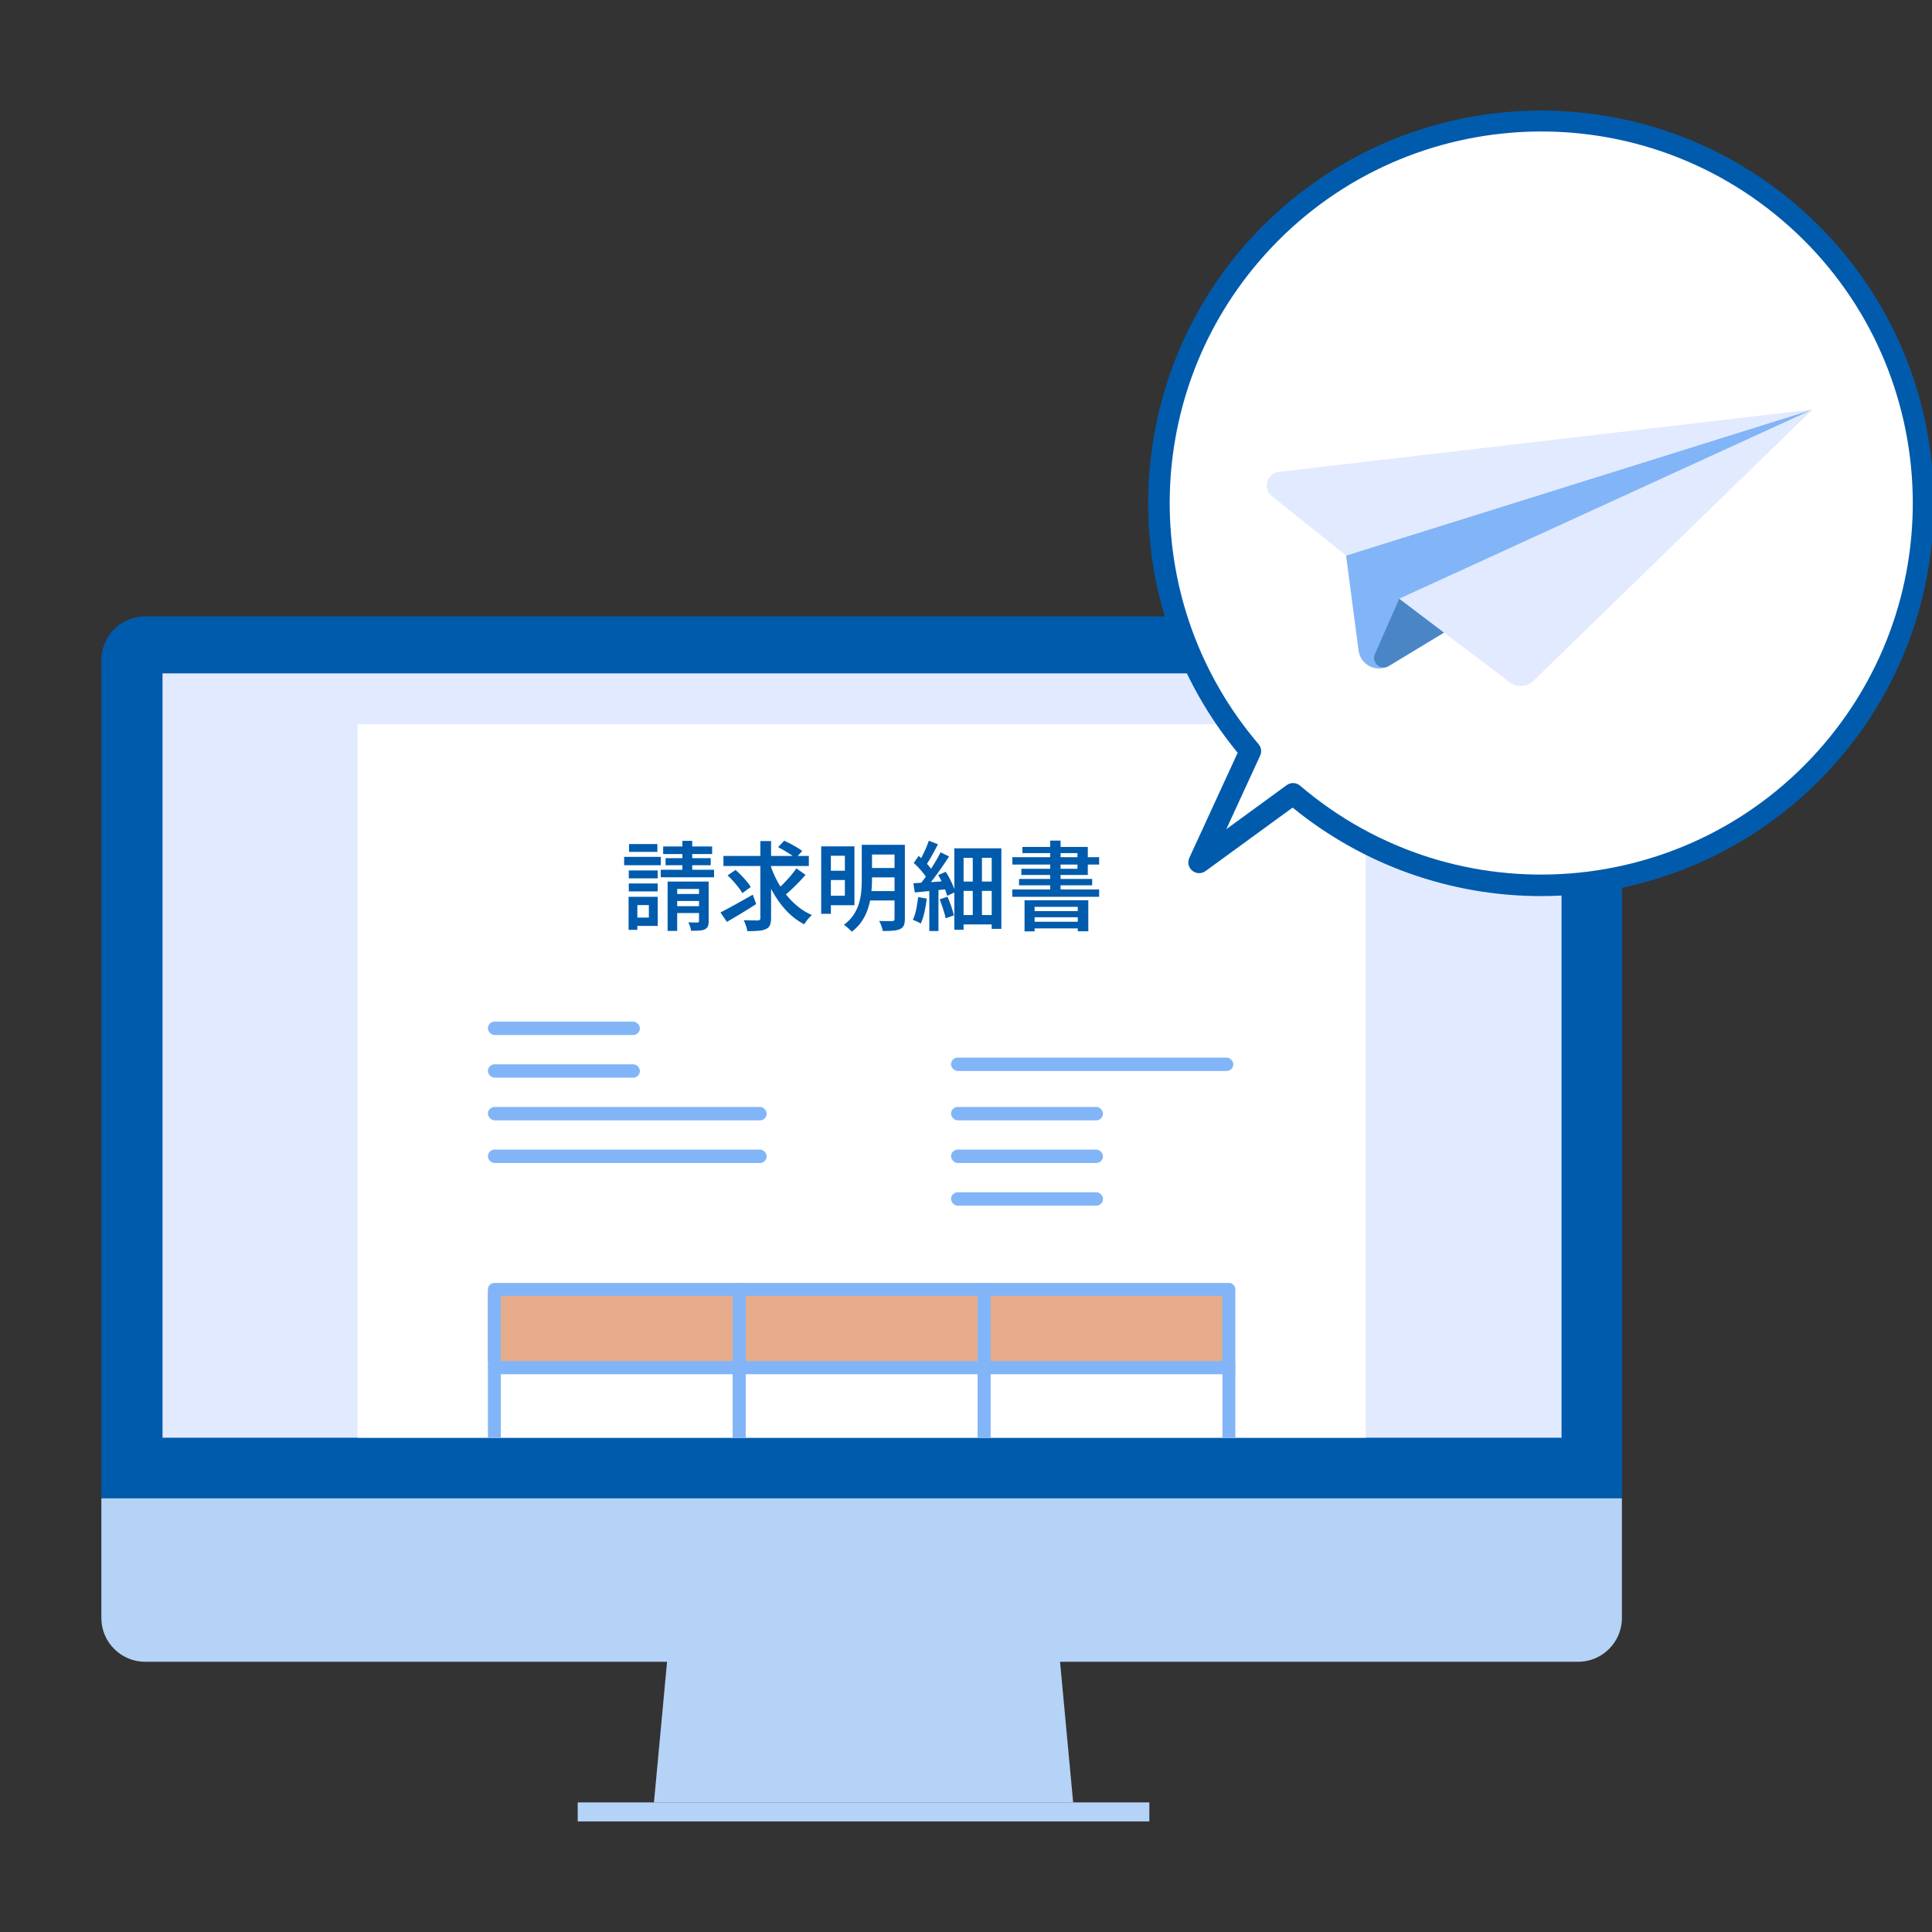
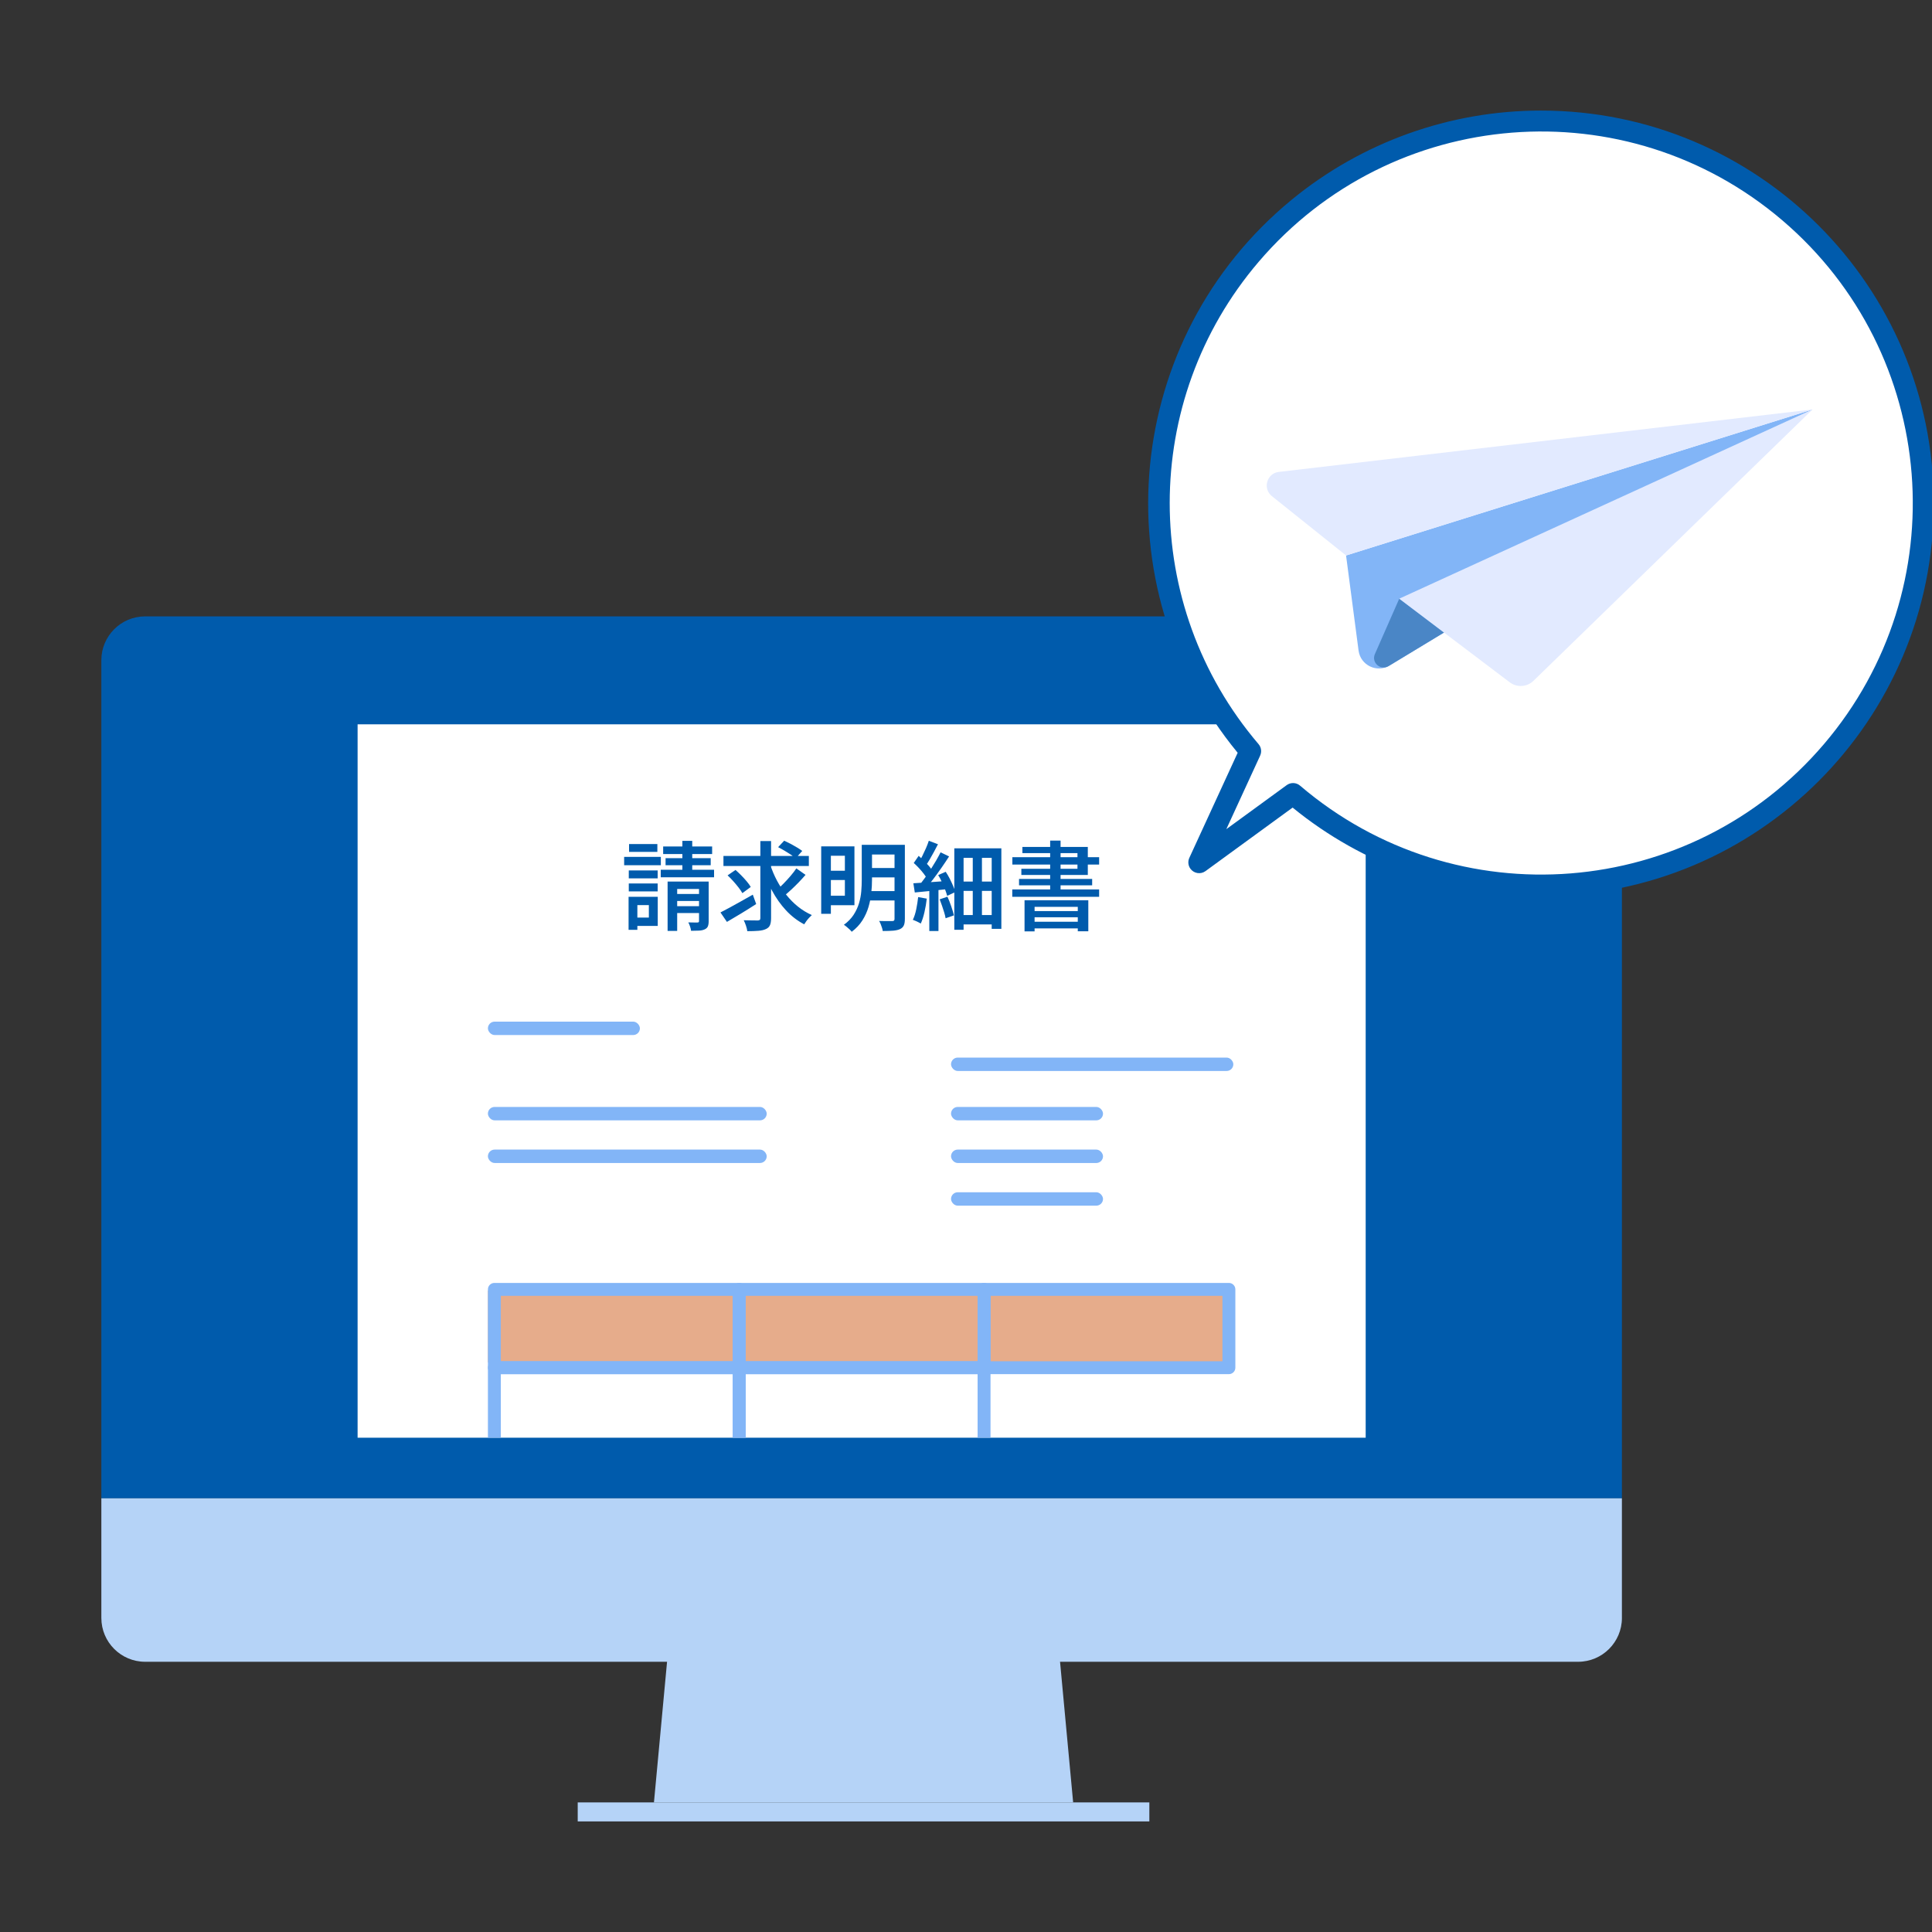
<svg xmlns="http://www.w3.org/2000/svg" id="_レイヤー_1" width="120" height="120" viewBox="0 0 120 120">
  <rect x="0" y="0" width="120" height="120" fill="#333333" stroke="none" />
  <defs>
    <style>.cls-1{fill:#e2eaff;}.cls-2{fill:#b5d3f7;}.cls-3{fill:#fff;}.cls-4{fill:none;}.cls-5{clip-path:url(#clippath-1);}.cls-6{fill:#005bac;}.cls-7{fill:#4a86c6;}.cls-8{fill:#82b5f7;}.cls-9{clip-path:url(#clippath);}.cls-10{fill:#e6ac8b;}</style>
    <clipPath id="clippath">
-       <path class="cls-4" d="M10.095,41.825h86.895v47.473H10.095v-47.473Z" />
-     </clipPath>
+       </clipPath>
    <clipPath id="clippath-1">
      <path class="cls-4" d="M10.095,41.825h86.895v47.473H10.095v-47.473Z" />
    </clipPath>
  </defs>
  <path class="cls-6" d="M6.295,41.006c0-1.503,1.219-2.722,2.722-2.722h89.001c1.503,0,2.722,1.219,2.722,2.722v52.057H6.295v-52.057Z" />
  <path class="cls-2" d="M100.74,100.494c0,1.503-1.219,2.722-2.722,2.722H9.017c-1.503,0-2.722-1.219-2.722-2.722v-7.431h94.444v7.431Z" />
  <path class="cls-2" d="M41.586,101.562h24.101l.968,10.389h-26.037l.968-10.389Z" />
  <path class="cls-2" d="M35.883,111.951h35.505v1.181h-35.505v-1.181Z" />
  <g class="cls-9">
    <path class="cls-1" d="M10.095,41.822h87.132v51.252H10.095v-51.252Z" />
  </g>
  <g class="cls-5">
    <rect class="cls-3" x="22.211" y="44.988" width="62.614" height="85.09" />
    <rect class="cls-10" x="30.305" y="80.157" width="46.299" height="4.463" />
    <path class="cls-8" d="M45.914,90.215h-15.207c-.221,0-.401-.18-.401-.401v-4.864c0-.221.18-.401.401-.401h15.207c.221,0,.401.18.401.401v4.864c0,.221-.18.401-.401.401ZM31.107,89.413h14.405v-4.062h-14.405v4.062Z" />
    <path class="cls-8" d="M45.914,85.351h-15.207c-.221,0-.401-.18-.401-.401v-4.864c0-.221.18-.401.401-.401h15.207c.221,0,.401.18.401.401v4.864c0,.221-.18.401-.401.401ZM31.107,84.549h14.405v-4.062h-14.405v4.062Z" />
    <path class="cls-8" d="M61.122,90.215h-15.208c-.221,0-.401-.18-.401-.401v-4.864c0-.221.18-.401.401-.401h15.208c.221,0,.401.18.401.401v4.864c0,.221-.18.401-.401.401ZM46.315,89.413h14.406v-4.062h-14.406v4.062Z" />
    <path class="cls-8" d="M61.122,85.351h-15.208c-.221,0-.401-.18-.401-.401v-4.864c0-.221.18-.401.401-.401h15.208c.221,0,.401.18.401.401v4.864c0,.221-.18.401-.401.401ZM46.315,84.549h14.406v-4.062h-14.406v4.062Z" />
-     <path class="cls-8" d="M76.329,90.215h-15.207c-.221,0-.401-.18-.401-.401v-4.864c0-.221.18-.401.401-.401h15.207c.221,0,.401.18.401.401v4.864c0,.221-.18.401-.401.401ZM61.523,89.413h14.405v-4.062h-14.405v4.062Z" />
    <path class="cls-8" d="M76.329,85.351h-15.207c-.221,0-.401-.18-.401-.401v-4.864c0-.221.18-.401.401-.401h15.207c.221,0,.401.18.401.401v4.864c0,.221-.18.401-.401.401ZM61.523,84.549h14.405v-4.062h-14.405v4.062Z" />
    <path class="cls-8" d="M45.914,95.08h-15.207c-.221,0-.401-.18-.401-.401v-4.865c0-.221.18-.401.401-.401h15.207c.221,0,.401.18.401.401v4.865c0,.221-.18.401-.401.401ZM31.107,94.278h14.405v-4.063h-14.405v4.063Z" />
    <path class="cls-8" d="M61.122,95.08h-15.208c-.221,0-.401-.18-.401-.401v-4.865c0-.221.18-.401.401-.401h15.208c.221,0,.401.18.401.401v4.865c0,.221-.18.401-.401.401ZM46.315,94.278h14.406v-4.063h-14.406v4.063Z" />
    <path class="cls-8" d="M76.329,95.08h-15.207c-.221,0-.401-.18-.401-.401v-4.865c0-.221.18-.401.401-.401h15.207c.221,0,.401.18.401.401v4.865c0,.221-.18.401-.401.401ZM61.523,94.278h14.405v-4.063h-14.405v4.063Z" />
    <path class="cls-8" d="M45.914,99.945h-15.207c-.221,0-.401-.18-.401-.401v-4.865c0-.221.18-.401.401-.401h15.207c.221,0,.401.18.401.401v4.865c0,.221-.18.401-.401.401ZM31.107,99.143h14.405v-4.063h-14.405v4.063Z" />
    <path class="cls-8" d="M61.122,99.945h-15.208c-.221,0-.401-.18-.401-.401v-4.865c0-.221.18-.401.401-.401h15.208c.221,0,.401.18.401.401v4.865c0,.221-.18.401-.401.401ZM46.315,99.143h14.406v-4.063h-14.406v4.063Z" />
    <path class="cls-8" d="M76.329,99.945h-15.207c-.221,0-.401-.18-.401-.401v-4.865c0-.221.18-.401.401-.401h15.207c.221,0,.401.18.401.401v4.865c0,.221-.18.401-.401.401ZM61.523,99.143h14.405v-4.063h-14.405v4.063Z" />
-     <path class="cls-8" d="M45.914,104.81h-15.207c-.221,0-.401-.18-.401-.401v-4.865c0-.221.18-.401.401-.401h15.207c.221,0,.401.18.401.401v4.865c0,.221-.18.401-.401.401ZM31.107,104.008h14.405v-4.063h-14.405v4.063Z" />
-     <path class="cls-8" d="M61.122,104.81h-15.208c-.221,0-.401-.18-.401-.401v-4.865c0-.221.18-.401.401-.401h15.208c.221,0,.401.18.401.401v4.865c0,.221-.18.401-.401.401ZM46.315,104.008h14.406v-4.063h-14.406v4.063Z" />
+     <path class="cls-8" d="M61.122,104.81h-15.208c-.221,0-.401-.18-.401-.401v-4.865c0-.221.18-.401.401-.401h15.208c.221,0,.401.18.401.401v4.865c0,.221-.18.401-.401.401ZM46.315,104.008h14.406h-14.406v4.063Z" />
    <path class="cls-8" d="M76.329,104.81h-15.207c-.221,0-.401-.18-.401-.401v-4.865c0-.221.18-.401.401-.401h15.207c.221,0,.401.18.401.401v4.865c0,.221-.18.401-.401.401ZM61.523,104.008h14.405v-4.063h-14.405v4.063Z" />
    <path class="cls-8" d="M45.914,109.675h-15.207c-.221,0-.401-.18-.401-.401v-4.865c0-.221.18-.401.401-.401h15.207c.221,0,.401.18.401.401v4.865c0,.221-.18.401-.401.401ZM31.107,108.873h14.405v-4.063h-14.405v4.063Z" />
    <path class="cls-8" d="M61.122,109.675h-15.208c-.221,0-.401-.18-.401-.401v-4.865c0-.221.18-.401.401-.401h15.208c.221,0,.401.18.401.401v4.865c0,.221-.18.401-.401.401ZM46.315,108.873h14.406v-4.063h-14.406v4.063Z" />
    <path class="cls-8" d="M76.329,109.675h-15.207c-.221,0-.401-.18-.401-.401v-4.865c0-.221.18-.401.401-.401h15.207c.221,0,.401.18.401.401v4.865c0,.221-.18.401-.401.401ZM61.523,108.873h14.405v-4.063h-14.405v4.063Z" />
    <path class="cls-8" d="M45.914,114.539h-15.207c-.221,0-.401-.18-.401-.401v-4.864c0-.221.18-.401.401-.401h15.207c.221,0,.401.18.401.401v4.864c0,.221-.18.401-.401.401ZM31.107,113.737h14.405v-4.062h-14.405v4.062Z" />
    <path class="cls-8" d="M61.122,114.539h-15.208c-.221,0-.401-.18-.401-.401v-4.864c0-.221.18-.401.401-.401h15.208c.221,0,.401.18.401.401v4.864c0,.221-.18.401-.401.401ZM46.315,113.737h14.406v-4.062h-14.406v4.062Z" />
    <path class="cls-8" d="M76.329,114.539h-15.207c-.221,0-.401-.18-.401-.401v-4.864c0-.221.18-.401.401-.401h15.207c.221,0,.401.18.401.401v4.864c0,.221-.18.401-.401.401ZM61.523,113.737h14.405v-4.062h-14.405v4.062Z" />
    <path class="cls-8" d="M76.329,119.404h-15.207c-.221,0-.401-.18-.401-.401v-4.865c0-.221.18-.401.401-.401h15.207c.221,0,.401.18.401.401v4.865c0,.221-.18.401-.401.401ZM61.523,118.602h14.405v-4.063h-14.405v4.063Z" />
    <path class="cls-8" d="M76.329,124.269h-15.207c-.221,0-.401-.18-.401-.401v-4.865c0-.221.18-.401.401-.401h15.207c.221,0,.401.18.401.401v4.865c0,.221-.18.401-.401.401ZM61.523,123.467h14.405v-4.063h-14.405v4.063Z" />
    <rect class="cls-8" x="59.07" y="65.688" width="17.534" height=".833" rx=".417" ry=".417" />
    <rect class="cls-8" x="30.305" y="63.455" width="9.44" height=".833" rx=".417" ry=".417" />
-     <rect class="cls-8" x="30.305" y="66.104" width="9.44" height=".833" rx=".417" ry=".417" />
    <rect class="cls-8" x="30.305" y="68.754" width="17.316" height=".833" rx=".417" ry=".417" />
    <rect class="cls-8" x="59.07" y="68.754" width="9.44" height=".833" rx=".417" ry=".417" />
    <rect class="cls-8" x="59.07" y="71.403" width="9.44" height=".833" rx=".417" ry=".417" />
    <rect class="cls-8" x="59.07" y="74.053" width="9.44" height=".833" rx=".417" ry=".417" />
    <rect class="cls-8" x="30.305" y="71.403" width="17.316" height=".833" rx=".417" ry=".417" />
    <path class="cls-6" d="M38.767,53.224h2.279v.516h-2.279v-.516ZM39.042,55.702h.546v2.053h-.546v-2.053ZM39.055,54.064h1.794v.492h-1.794v-.492ZM39.055,54.875h1.794v.491h-1.794v-.491ZM39.072,52.426h1.758v.485h-1.758v-.485ZM39.33,55.702h1.524v1.807h-1.524v-.517h.972v-.773h-.972v-.517ZM41.04,54.022h3.312v.468h-3.312v-.468ZM41.19,52.576h3.042v.469h-3.042v-.469ZM41.34,53.302h2.803v.438h-2.803v-.438ZM41.466,54.754h2.299v.462h-1.704v2.604h-.595v-3.065ZM41.725,55.528h1.998v.433h-1.998v-.433ZM41.725,56.284h1.998v.427h-1.998v-.427ZM42.384,52.228h.612v2.19h-.612v-2.19ZM43.416,54.754h.601v2.46c0,.14-.018.249-.052.327-.033.077-.099.139-.194.183-.093.044-.208.07-.349.078-.14.008-.306.012-.498.012-.008-.076-.028-.164-.062-.264-.034-.101-.071-.187-.111-.258.12.004.235.006.346.006h.219c.04,0,.066-.007.081-.021.014-.014.021-.037.021-.068v-2.454Z" />
    <path class="cls-6" d="M44.748,56.674c.168-.084.362-.187.582-.307.22-.119.453-.249.699-.387s.489-.274.729-.411l.21.582c-.304.196-.616.393-.938.588-.322.196-.615.37-.879.522l-.402-.588ZM44.935,53.164h5.304v.624h-5.304v-.624ZM45.192,54.37l.492-.336c.115.101.235.213.359.34.124.126.238.251.342.375.104.124.187.237.246.342l-.521.384c-.057-.104-.135-.221-.237-.351-.102-.131-.212-.262-.33-.394s-.234-.252-.351-.36ZM47.227,52.24h.666v4.782c0,.196-.024.346-.072.45-.048.104-.132.182-.252.234-.116.056-.271.092-.462.107-.192.016-.422.024-.69.024-.012-.097-.04-.21-.084-.343-.044-.132-.09-.243-.138-.336.188.005.367.008.537.01s.285.003.345.003c.056-.004.095-.017.117-.036.021-.021.033-.059.033-.114v-4.782ZM47.844,53.716c.108.336.246.662.414.978.168.316.361.611.579.885.219.274.46.519.727.732.266.214.553.389.86.525-.048.044-.103.099-.165.165-.062.065-.119.136-.174.21-.054.073-.099.141-.135.2-.42-.22-.796-.509-1.128-.866-.332-.358-.621-.766-.867-1.222s-.453-.943-.621-1.464l.51-.144ZM49.464,53.938l.57.402c-.132.151-.275.308-.429.468-.154.16-.309.311-.462.453-.154.142-.3.269-.436.381l-.468-.354c.132-.115.273-.249.423-.401.15-.152.296-.312.438-.478.142-.166.263-.322.362-.471ZM48.33,52.618l.378-.401c.124.056.256.121.396.194.14.074.274.15.404.229s.237.149.321.213l-.408.456c-.076-.068-.176-.143-.3-.225s-.255-.164-.393-.246c-.139-.082-.271-.155-.399-.22Z" />
    <path class="cls-6" d="M51.006,52.57h.601v4.188h-.601v-4.188ZM51.349,52.57h1.722v3.654h-1.722v-.588h1.128v-2.484h-1.128v-.582ZM51.354,54.083h1.361v.575h-1.361v-.575ZM53.526,52.474h.636v2.166c0,.26-.015.535-.045.825s-.088.581-.174.873-.213.569-.381.834c-.168.264-.389.498-.66.702-.032-.045-.078-.095-.138-.15-.061-.056-.121-.11-.184-.162-.062-.052-.117-.092-.165-.12.256-.188.458-.396.606-.624.147-.228.259-.466.333-.714.073-.248.121-.496.141-.744.021-.248.03-.487.03-.72v-2.166ZM53.893,55.348h1.901v.582h-1.901v-.582ZM53.91,52.474h1.89v.6h-1.89v-.6ZM53.91,53.914h1.89v.582h-1.89v-.582ZM55.561,52.474h.642v4.596c0,.177-.021.313-.066.411-.044.098-.122.173-.233.226-.112.052-.256.084-.432.099-.177.014-.391.021-.643.021-.008-.06-.023-.128-.048-.204-.024-.075-.051-.151-.081-.228s-.063-.14-.099-.192c.115.005.229.007.339.007h.477c.057,0,.094-.012.114-.033.02-.022.03-.058.03-.105v-4.596Z" />
    <path class="cls-6" d="M57.03,55.72l.534.096c-.032.284-.08.565-.145.843-.063.278-.14.514-.228.705-.036-.023-.084-.051-.145-.081-.06-.029-.122-.059-.186-.087-.064-.027-.118-.05-.162-.065.088-.181.158-.396.21-.648s.092-.506.12-.762ZM56.73,54.862c.275-.016.607-.038.996-.065.388-.028.781-.057,1.182-.084l.006.504c-.368.04-.734.079-1.101.117s-.697.07-.993.099l-.09-.57ZM56.754,53.602l.307-.444c.104.093.211.192.32.301.11.107.212.215.307.32.094.106.167.205.219.297l-.33.498c-.048-.092-.117-.195-.207-.312s-.188-.232-.297-.349c-.108-.115-.214-.22-.318-.312ZM57.69,52.222l.569.216c-.08.156-.164.315-.252.478-.088.161-.175.316-.261.465-.086.147-.169.277-.249.39l-.438-.192c.075-.119.152-.259.23-.417.078-.157.153-.318.226-.482.071-.164.13-.316.174-.456ZM58.422,52.942l.528.252c-.144.225-.302.46-.474.708-.173.248-.346.486-.52.714-.174.229-.339.429-.495.601l-.378-.216c.112-.137.23-.289.354-.459.124-.171.246-.349.366-.534.119-.187.232-.37.339-.553.105-.182.198-.353.278-.513ZM57.721,55.144h.569v2.682h-.569v-2.682ZM58.272,54.352l.468-.204c.088.132.171.274.249.426.078.152.146.301.207.444.06.144.105.274.138.39l-.504.234c-.028-.112-.071-.243-.129-.393-.058-.15-.123-.304-.195-.459-.071-.156-.149-.303-.233-.438ZM58.368,55.858l.48-.162c.084.185.162.384.236.601.074.216.129.401.165.558l-.516.18c-.017-.107-.045-.229-.087-.362-.042-.135-.087-.272-.135-.414-.049-.143-.097-.275-.145-.399ZM59.274,52.69h2.922v5.004h-.6v-4.41h-1.746v4.465h-.576v-5.059ZM59.592,54.754h2.244v.582h-2.244v-.582ZM59.592,56.836h2.238v.582h-2.238v-.582ZM60.42,52.942h.57v4.254h-.57v-4.254Z" />
    <path class="cls-6" d="M62.874,55.246h5.395v.456h-5.395v-.456ZM62.88,53.242h5.389v.456h-5.389v-.456ZM63.294,54.592h4.542v.396h-4.542v-.396ZM63.504,52.606h4.062v1.74h-4.128v-.384h3.485v-.973h-3.42v-.384ZM63.636,55.918h3.961v1.926h-.654v-1.519h-2.683v1.524h-.624v-1.932ZM63.96,56.59h3.223v.384h-3.223v-.384ZM63.96,57.25h3.223v.413h-3.223v-.413ZM65.227,52.21h.647v3.33h-.647v-3.33Z" />
    <path class="cls-4" d="M10.095,41.822h87.132v51.252H10.095v-51.252Z" />
  </g>
  <path class="cls-3" d="M119.43,31.263c.005,13.099-10.609,23.722-23.708,23.727-5.649.002-11.114-2.012-15.41-5.68l-5.834,4.253,3.177-6.909c-8.499-9.971-7.305-24.943,2.665-33.441,9.971-8.499,24.943-7.305,33.441,2.665,3.658,4.292,5.667,9.746,5.668,15.385Z" />
  <path class="cls-6" d="M95.706,6.868c13.473-.005,24.399,10.914,24.403,24.387.005,13.473-10.914,24.399-24.387,24.403-5.625.002-11.078-1.94-15.435-5.497l-5.41,3.944c-.299.219-.719.153-.938-.146-.144-.197-.169-.456-.067-.677l3.002-6.526c-8.56-10.399-7.07-25.769,3.329-34.329,4.366-3.594,9.846-5.56,15.502-5.559ZM78.27,46.934l-2.101,4.567,3.75-2.735c.251-.183.595-.17.831.033,9.695,8.273,24.261,7.12,32.534-2.575,8.273-9.695,7.12-24.261-2.575-32.534-9.695-8.273-24.261-7.12-32.534,2.575-7.361,8.627-7.364,21.324-.005,29.953.17.199.209.478.099.716Z" />
  <path class="cls-8" d="M112.577,25.433l-28.971,9.068.777,5.908c.12.913,1.138,1.402,1.926.925l26.268-15.902Z" />
  <path class="cls-7" d="M89.691,39.288l-2.781-2.103-1.513,3.44c-.234.531.355,1.048.851.748l3.443-2.084Z" />
  <path class="cls-1" d="M112.577,25.433l-33.147,3.878c-.748.088-1.019,1.034-.431,1.505l4.608,3.686,28.971-9.068Z" />
  <path class="cls-1" d="M112.577,25.433l-25.668,11.752,6.862,5.193c.447.338,1.074.299,1.475-.091l17.331-16.853Z" />
</svg>